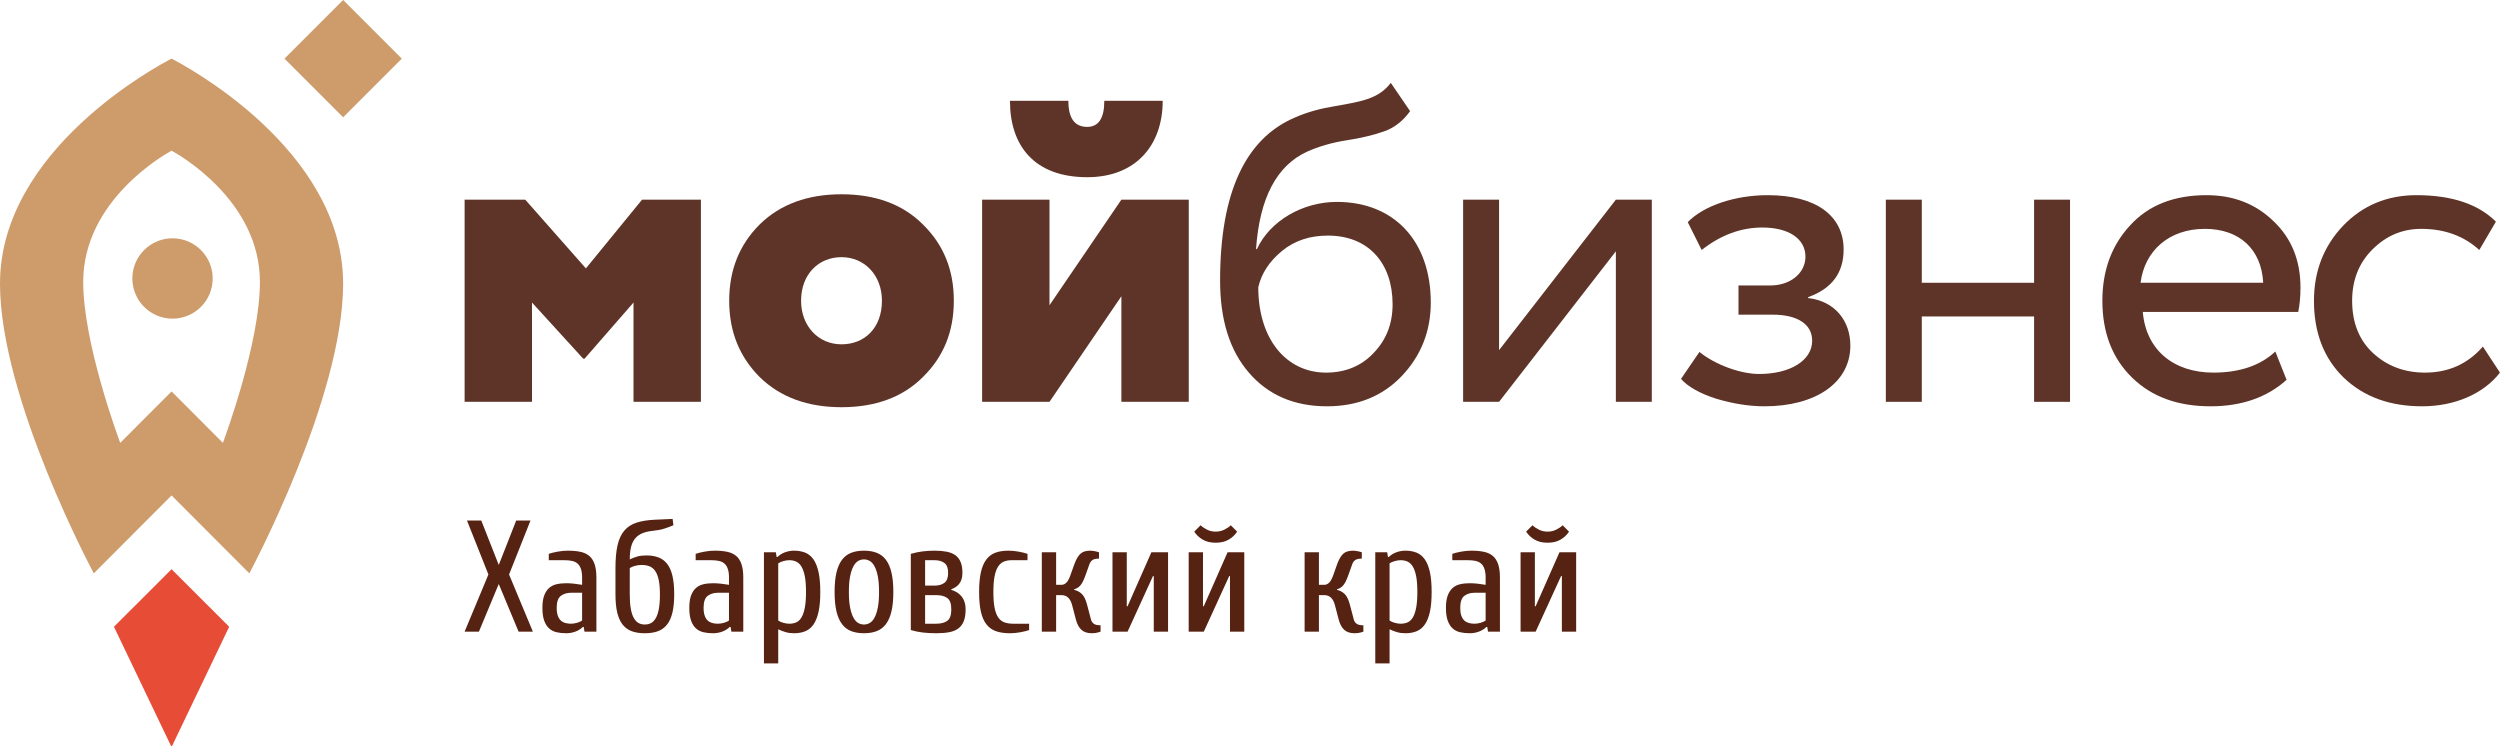
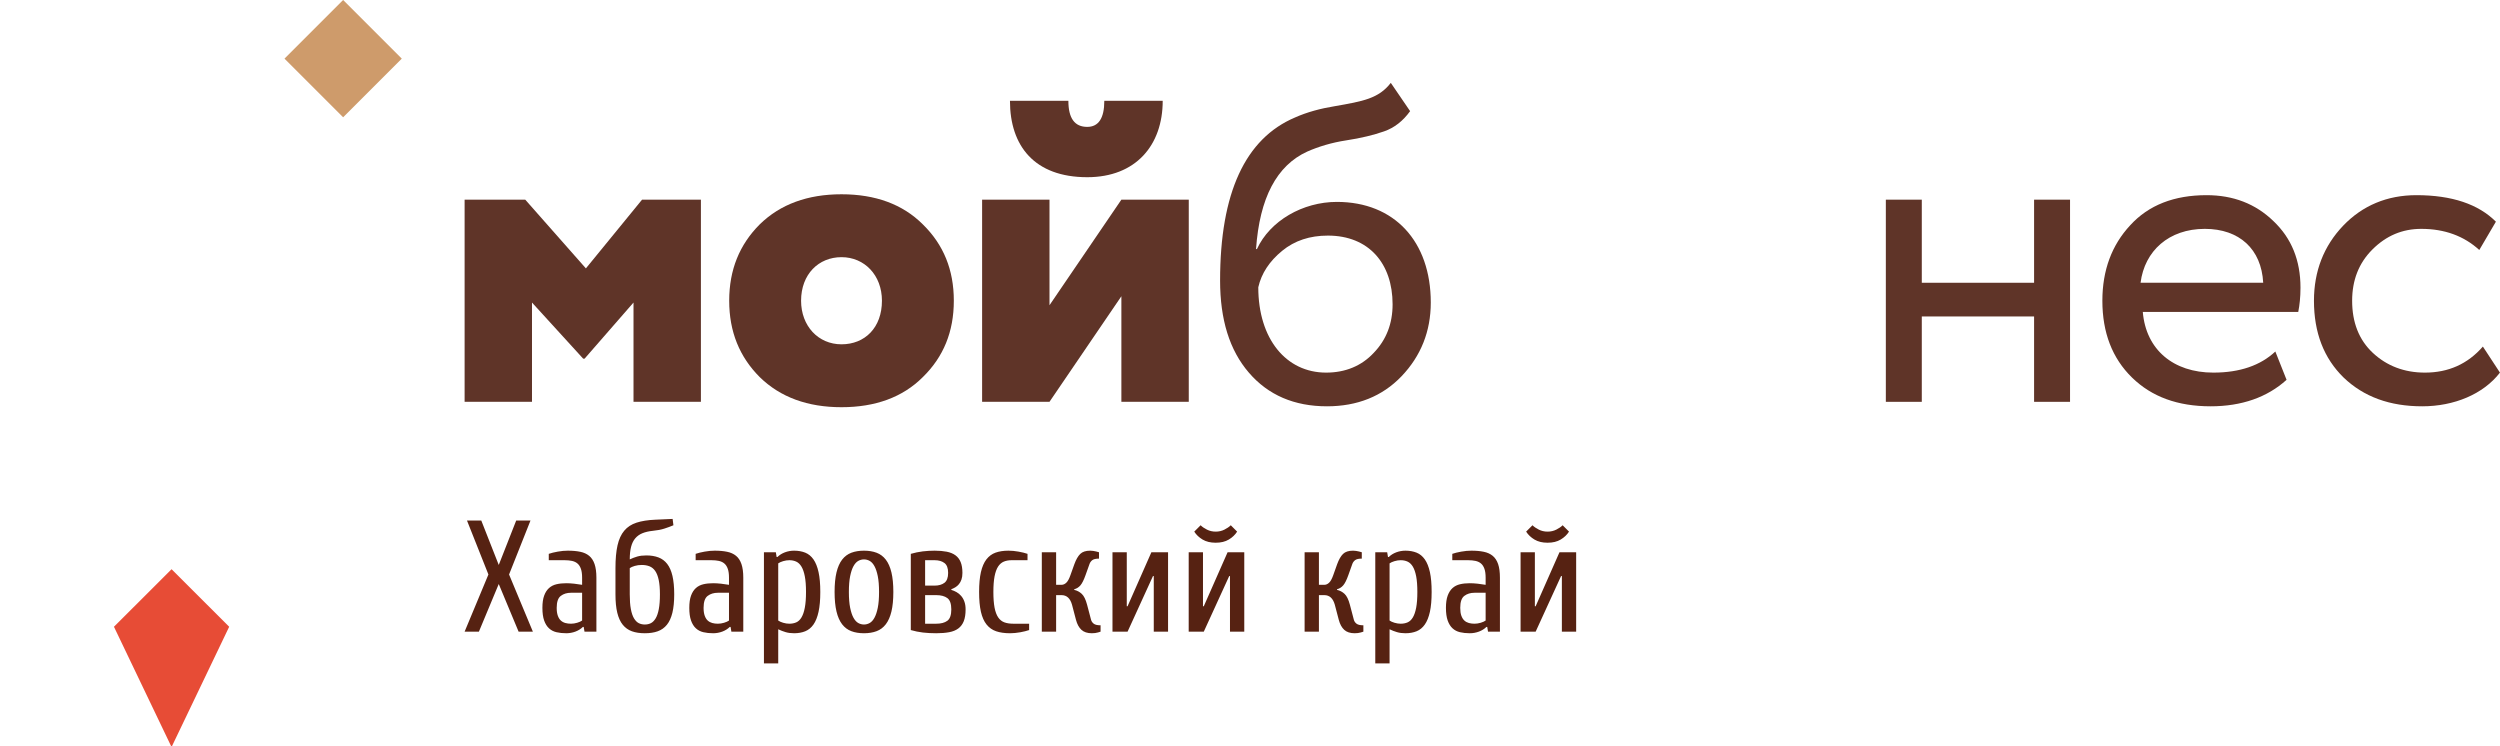
<svg xmlns="http://www.w3.org/2000/svg" width="134" height="40" viewBox="0 0 134 40" fill="none">
  <path d="M6.108 33.594L9.175 40H9.215L12.284 33.594L9.196 30.51L6.108 33.594Z" fill="#E74C36" />
-   <path d="M9.196 3.143C8.542 3.478 0 7.991 0 15.205C0 21.374 5.028 30.731 5.028 30.731L9.196 26.555L13.364 30.731C13.364 30.731 18.392 21.374 18.392 15.205C18.392 7.991 9.849 3.478 9.196 3.143ZM11.948 23.738L9.196 20.981L6.444 23.738C6.303 23.356 4.46 18.365 4.46 15.109C4.46 10.717 8.864 8.256 9.196 8.076C9.527 8.256 13.932 10.717 13.932 15.109C13.932 18.365 12.088 23.356 11.948 23.738Z" fill="#CE9B6B" />
  <path d="M18.392 6.286L15.249 3.143L18.392 0L21.535 3.143L18.392 6.286Z" fill="#CE9B6B" />
-   <path d="M11.4 14.926C11.4 16.115 10.436 17.08 9.247 17.08C8.058 17.08 7.094 16.115 7.094 14.926C7.094 13.737 8.058 12.773 9.247 12.773C10.436 12.773 11.4 13.737 11.4 14.926Z" fill="#CE9B6B" />
  <path d="M24.903 21.538V10.702H28.153L31.404 14.386L34.414 10.702H37.569V21.538H33.956V16.216L31.332 19.226H31.26L28.515 16.216V21.538H24.903Z" fill="#5F3428" />
  <path d="M39.085 16.119C39.085 14.458 39.639 13.11 40.722 12.026C41.83 10.943 43.299 10.413 45.105 10.413C46.911 10.413 48.38 10.943 49.463 12.026C50.571 13.11 51.125 14.458 51.125 16.119C51.125 17.781 50.571 19.13 49.463 20.213C48.38 21.297 46.911 21.826 45.105 21.826C43.299 21.826 41.83 21.297 40.722 20.213C39.639 19.13 39.085 17.781 39.085 16.119ZM45.105 18.455C46.357 18.455 47.272 17.564 47.272 16.119C47.272 14.747 46.333 13.784 45.105 13.784C43.877 13.784 42.938 14.699 42.938 16.119C42.938 17.468 43.853 18.455 45.105 18.455Z" fill="#5F3428" />
  <path d="M56.253 21.537H52.641V10.702H56.253V16.36L60.106 10.702H63.718V21.537H60.106V15.879L56.253 21.537ZM57.265 5.404C57.265 6.343 57.602 6.801 58.276 6.801C58.878 6.801 59.191 6.343 59.191 5.404H62.321C62.321 7.788 60.877 9.498 58.276 9.498C55.459 9.498 54.134 7.836 54.134 5.404H57.265Z" fill="#5F3428" />
  <path d="M75.582 5.958C75.197 6.488 74.74 6.849 74.186 7.042C73.632 7.234 72.958 7.403 72.163 7.523C71.369 7.644 70.67 7.86 70.068 8.125C68.431 8.872 67.516 10.605 67.323 13.351H67.371C68.07 11.834 69.827 10.822 71.657 10.822C74.74 10.822 76.69 12.941 76.69 16.216C76.69 17.757 76.16 19.081 75.125 20.165C74.09 21.248 72.741 21.778 71.128 21.778C69.37 21.778 67.973 21.176 66.938 19.972C65.902 18.768 65.397 17.131 65.397 15.036C65.397 10.341 66.745 7.427 69.418 6.295C70.068 6.006 70.79 5.814 71.537 5.693C73.054 5.428 73.897 5.284 74.547 4.441L75.582 5.958ZM71.079 19.972C72.115 19.972 72.982 19.611 73.632 18.913C74.306 18.215 74.643 17.348 74.643 16.312C74.643 14.121 73.367 12.628 71.176 12.628C70.213 12.628 69.394 12.893 68.72 13.447C68.046 14.001 67.612 14.651 67.444 15.397C67.444 18.166 68.936 19.972 71.079 19.972Z" fill="#5F3428" />
-   <path d="M80.35 21.538H78.423V10.702H80.35V18.768L86.61 10.702H88.537V21.538H86.61V13.471L80.35 21.538Z" fill="#5F3428" />
-   <path d="M91.98 21.369C91.089 21.08 90.463 20.719 90.101 20.309L91.089 18.865C91.956 19.563 93.304 20.045 94.291 20.045C95.953 20.045 97.132 19.322 97.132 18.263C97.132 17.372 96.338 16.866 95.013 16.866H93.183V15.301H94.893C95.977 15.301 96.772 14.627 96.772 13.76C96.772 12.797 95.88 12.195 94.46 12.195C93.304 12.195 92.22 12.604 91.209 13.399L90.463 11.906C91.329 11.015 93.015 10.461 94.749 10.461C97.349 10.461 98.818 11.568 98.818 13.374C98.818 14.627 98.192 15.469 96.916 15.927V15.975C98.361 16.144 99.179 17.203 99.179 18.527C99.179 20.526 97.301 21.778 94.58 21.778C93.737 21.778 92.871 21.634 91.98 21.369Z" fill="#5F3428" />
  <path d="M109.027 21.538V16.962H103.008V21.538H101.081V10.702H103.008V15.156H109.027V10.702H110.954V21.538H109.027Z" fill="#5F3428" />
  <path d="M122.56 20.358C121.524 21.297 120.152 21.778 118.49 21.778C116.733 21.778 115.336 21.273 114.276 20.237C113.217 19.202 112.687 17.829 112.687 16.12C112.687 14.482 113.193 13.134 114.18 12.074C115.167 10.991 116.54 10.461 118.274 10.461C119.694 10.461 120.898 10.918 121.862 11.857C122.825 12.773 123.306 13.952 123.306 15.421C123.306 15.927 123.258 16.36 123.186 16.721H114.854C115.023 18.744 116.492 19.972 118.635 19.972C120.056 19.972 121.163 19.587 121.958 18.841L122.56 20.358ZM114.734 15.156H121.308C121.211 13.35 120.031 12.267 118.177 12.267C116.251 12.267 114.951 13.447 114.734 15.156Z" fill="#5F3428" />
  <path d="M133.997 19.972C133.106 21.128 131.541 21.778 129.831 21.778C128.098 21.778 126.701 21.273 125.618 20.237C124.558 19.202 124.028 17.829 124.028 16.12C124.028 14.53 124.558 13.182 125.593 12.098C126.629 11.015 127.953 10.461 129.518 10.461C131.421 10.461 132.841 10.943 133.78 11.882L132.89 13.399C132.071 12.652 131.035 12.267 129.783 12.267C128.772 12.267 127.905 12.628 127.159 13.374C126.436 14.097 126.075 15.012 126.075 16.12C126.075 17.275 126.436 18.215 127.183 18.913C127.929 19.611 128.868 19.972 129.976 19.972C131.228 19.972 132.264 19.515 133.082 18.576L133.997 19.972Z" fill="#5F3428" />
  <path d="M27.669 27.899H28.435L27.286 30.793L28.562 33.857H27.797L26.733 31.303L25.669 33.857H24.903L26.179 30.793L25.03 27.899H25.796L26.733 30.282L27.669 27.899ZM31.201 31.772H30.605C30.39 31.772 30.208 31.827 30.061 31.938C29.913 32.048 29.839 32.262 29.839 32.58C29.839 32.75 29.859 32.891 29.899 33.001C29.939 33.112 29.992 33.199 30.061 33.261C30.129 33.323 30.209 33.367 30.303 33.393C30.397 33.419 30.497 33.431 30.605 33.431C30.713 33.431 30.824 33.414 30.937 33.38C31.051 33.346 31.139 33.306 31.201 33.261V31.772ZM30.35 33.942C30.157 33.942 29.983 33.923 29.826 33.886C29.671 33.85 29.537 33.78 29.427 33.678C29.316 33.576 29.229 33.437 29.167 33.261C29.104 33.085 29.073 32.858 29.073 32.58C29.073 32.313 29.104 32.095 29.167 31.925C29.229 31.755 29.316 31.62 29.427 31.52C29.537 31.421 29.671 31.353 29.826 31.316C29.983 31.279 30.157 31.261 30.35 31.261C30.48 31.261 30.622 31.269 30.776 31.286C30.929 31.303 31.071 31.323 31.201 31.346V30.963C31.201 30.77 31.18 30.613 31.137 30.491C31.095 30.369 31.034 30.274 30.954 30.205C30.875 30.137 30.777 30.091 30.661 30.065C30.544 30.04 30.412 30.027 30.265 30.027H29.414V29.686C29.544 29.641 29.704 29.601 29.895 29.567C30.085 29.533 30.265 29.516 30.435 29.516C30.69 29.516 30.913 29.536 31.103 29.576C31.293 29.615 31.452 29.688 31.58 29.793C31.707 29.898 31.804 30.045 31.869 30.235C31.934 30.425 31.967 30.668 31.967 30.963V33.857H31.329L31.286 33.602H31.244C31.136 33.709 31.002 33.793 30.844 33.853C30.685 33.912 30.52 33.942 30.35 33.942ZM33.755 29.984C33.885 29.922 34.018 29.871 34.154 29.831C34.291 29.791 34.455 29.771 34.648 29.771C34.892 29.771 35.108 29.807 35.295 29.878C35.482 29.949 35.638 30.065 35.763 30.227C35.888 30.389 35.982 30.603 36.044 30.869C36.106 31.136 36.138 31.465 36.138 31.857C36.138 32.248 36.105 32.577 36.04 32.844C35.974 33.111 35.877 33.325 35.746 33.487C35.616 33.648 35.453 33.765 35.257 33.836C35.061 33.907 34.83 33.942 34.563 33.942C34.296 33.942 34.065 33.907 33.869 33.836C33.673 33.765 33.511 33.648 33.38 33.487C33.249 33.325 33.152 33.111 33.086 32.844C33.021 32.577 32.989 32.248 32.989 31.857V30.452C32.989 29.964 33.025 29.557 33.099 29.231C33.173 28.905 33.293 28.642 33.461 28.444C33.628 28.245 33.848 28.102 34.12 28.014C34.393 27.926 34.725 27.873 35.116 27.856L36.053 27.814L36.095 28.154C35.948 28.217 35.786 28.276 35.61 28.333C35.434 28.39 35.227 28.429 34.989 28.452C34.773 28.475 34.589 28.517 34.435 28.58C34.282 28.642 34.154 28.733 34.052 28.852C33.95 28.971 33.875 29.123 33.827 29.307C33.779 29.492 33.755 29.718 33.755 29.984ZM33.755 31.857C33.755 32.174 33.774 32.438 33.814 32.648C33.854 32.858 33.91 33.024 33.984 33.146C34.058 33.268 34.143 33.353 34.24 33.402C34.336 33.45 34.444 33.474 34.563 33.474C34.682 33.474 34.79 33.45 34.886 33.402C34.983 33.353 35.068 33.268 35.142 33.146C35.216 33.024 35.272 32.858 35.312 32.648C35.352 32.438 35.372 32.174 35.372 31.857C35.372 31.55 35.35 31.295 35.308 31.091C35.265 30.886 35.203 30.725 35.12 30.605C35.038 30.486 34.936 30.403 34.814 30.354C34.692 30.306 34.552 30.282 34.393 30.282C34.262 30.282 34.139 30.299 34.023 30.333C33.906 30.367 33.817 30.407 33.755 30.452V31.857ZM39.074 31.772H38.478C38.263 31.772 38.081 31.827 37.934 31.938C37.786 32.048 37.712 32.262 37.712 32.58C37.712 32.75 37.732 32.891 37.772 33.001C37.812 33.112 37.865 33.199 37.934 33.261C38.002 33.323 38.083 33.367 38.176 33.393C38.27 33.419 38.37 33.431 38.478 33.431C38.586 33.431 38.697 33.414 38.81 33.38C38.924 33.346 39.012 33.306 39.074 33.261V31.772ZM38.223 33.942C38.03 33.942 37.856 33.923 37.7 33.886C37.544 33.85 37.41 33.78 37.3 33.678C37.189 33.576 37.102 33.437 37.04 33.261C36.977 33.085 36.946 32.858 36.946 32.58C36.946 32.313 36.977 32.095 37.04 31.925C37.102 31.755 37.189 31.62 37.3 31.52C37.41 31.421 37.544 31.353 37.7 31.316C37.856 31.279 38.03 31.261 38.223 31.261C38.353 31.261 38.495 31.269 38.648 31.286C38.802 31.303 38.944 31.323 39.074 31.346V30.963C39.074 30.77 39.053 30.613 39.01 30.491C38.968 30.369 38.907 30.274 38.827 30.205C38.748 30.137 38.65 30.091 38.534 30.065C38.417 30.04 38.285 30.027 38.138 30.027H37.287V29.686C37.417 29.641 37.577 29.601 37.768 29.567C37.958 29.533 38.138 29.516 38.308 29.516C38.563 29.516 38.786 29.536 38.976 29.576C39.166 29.615 39.325 29.688 39.453 29.793C39.581 29.898 39.677 30.045 39.742 30.235C39.807 30.425 39.84 30.668 39.84 30.963V33.857H39.202L39.159 33.602H39.117C39.009 33.709 38.875 33.793 38.717 33.853C38.558 33.912 38.393 33.942 38.223 33.942ZM41.67 29.856C41.778 29.749 41.911 29.665 42.07 29.605C42.229 29.546 42.393 29.516 42.564 29.516C42.785 29.516 42.984 29.552 43.16 29.622C43.335 29.693 43.483 29.814 43.602 29.984C43.721 30.154 43.812 30.381 43.874 30.665C43.937 30.949 43.968 31.303 43.968 31.729C43.968 32.155 43.937 32.509 43.874 32.793C43.812 33.077 43.721 33.304 43.602 33.474C43.483 33.644 43.335 33.765 43.16 33.836C42.984 33.907 42.785 33.942 42.564 33.942C42.393 33.942 42.242 33.922 42.108 33.882C41.975 33.843 41.843 33.792 41.713 33.729V35.559H40.947V29.601H41.585L41.627 29.856H41.67ZM41.713 33.261C41.775 33.306 41.863 33.346 41.976 33.38C42.09 33.414 42.201 33.431 42.308 33.431C42.444 33.431 42.568 33.407 42.679 33.359C42.789 33.311 42.883 33.223 42.959 33.095C43.036 32.967 43.096 32.793 43.138 32.572C43.181 32.35 43.202 32.069 43.202 31.729C43.202 31.389 43.181 31.109 43.138 30.891C43.096 30.672 43.036 30.499 42.959 30.371C42.883 30.244 42.789 30.154 42.679 30.103C42.568 30.052 42.444 30.027 42.308 30.027C42.201 30.027 42.09 30.044 41.976 30.078C41.863 30.112 41.775 30.152 41.713 30.197V33.261ZM47.117 31.729C47.117 31.389 47.095 31.106 47.049 30.882C47.004 30.658 46.944 30.479 46.87 30.346C46.797 30.212 46.712 30.119 46.615 30.065C46.519 30.011 46.416 29.984 46.309 29.984C46.201 29.984 46.099 30.011 46.002 30.065C45.906 30.119 45.821 30.212 45.747 30.346C45.673 30.479 45.614 30.658 45.568 30.882C45.523 31.106 45.5 31.389 45.5 31.729C45.5 32.069 45.523 32.352 45.568 32.576C45.614 32.8 45.673 32.979 45.747 33.112C45.821 33.245 45.906 33.339 46.002 33.393C46.099 33.447 46.201 33.474 46.309 33.474C46.416 33.474 46.519 33.447 46.615 33.393C46.712 33.339 46.797 33.245 46.87 33.112C46.944 32.979 47.004 32.8 47.049 32.576C47.095 32.352 47.117 32.069 47.117 31.729ZM47.883 31.729C47.883 32.143 47.849 32.492 47.781 32.776C47.713 33.06 47.612 33.288 47.479 33.461C47.346 33.634 47.181 33.758 46.985 33.831C46.789 33.905 46.564 33.942 46.309 33.942C46.053 33.942 45.828 33.905 45.632 33.831C45.436 33.758 45.272 33.634 45.138 33.461C45.005 33.288 44.904 33.06 44.836 32.776C44.768 32.492 44.734 32.143 44.734 31.729C44.734 31.315 44.768 30.966 44.836 30.682C44.904 30.398 45.005 30.17 45.138 29.997C45.272 29.824 45.436 29.701 45.632 29.627C45.828 29.553 46.053 29.516 46.309 29.516C46.564 29.516 46.789 29.553 46.985 29.627C47.181 29.701 47.346 29.824 47.479 29.997C47.612 30.17 47.713 30.398 47.781 30.682C47.849 30.966 47.883 31.315 47.883 31.729ZM50.181 33.431C50.437 33.431 50.635 33.379 50.777 33.274C50.919 33.169 50.99 32.966 50.99 32.665C50.99 32.364 50.919 32.162 50.777 32.057C50.635 31.952 50.437 31.899 50.181 31.899H49.586V33.431H50.181ZM49.586 30.027V31.389H50.096C50.312 31.389 50.486 31.339 50.62 31.24C50.753 31.14 50.82 30.963 50.82 30.708C50.82 30.452 50.753 30.275 50.62 30.176C50.486 30.076 50.312 30.027 50.096 30.027H49.586ZM48.819 29.686C49.035 29.624 49.248 29.58 49.458 29.554C49.668 29.529 49.881 29.516 50.096 29.516C50.34 29.516 50.556 29.535 50.743 29.571C50.93 29.608 51.086 29.672 51.211 29.763C51.336 29.854 51.43 29.976 51.492 30.129C51.554 30.282 51.586 30.475 51.586 30.708C51.586 30.844 51.569 30.962 51.535 31.061C51.501 31.16 51.455 31.244 51.398 31.312C51.342 31.38 51.278 31.435 51.207 31.478C51.136 31.52 51.064 31.556 50.99 31.584V31.618C51.086 31.647 51.18 31.686 51.271 31.738C51.362 31.788 51.444 31.857 51.518 31.942C51.591 32.027 51.65 32.129 51.692 32.248C51.735 32.367 51.756 32.506 51.756 32.665C51.756 32.921 51.723 33.131 51.658 33.295C51.593 33.46 51.495 33.59 51.364 33.687C51.234 33.783 51.071 33.85 50.875 33.886C50.679 33.923 50.448 33.942 50.181 33.942C49.926 33.942 49.689 33.929 49.471 33.904C49.252 33.878 49.035 33.834 48.819 33.772V29.686ZM54.224 30.027C54.065 30.027 53.925 30.052 53.803 30.103C53.681 30.154 53.579 30.244 53.496 30.371C53.414 30.499 53.352 30.672 53.309 30.891C53.267 31.109 53.245 31.389 53.245 31.729C53.245 32.069 53.267 32.35 53.309 32.572C53.352 32.793 53.417 32.967 53.505 33.095C53.593 33.223 53.704 33.311 53.837 33.359C53.97 33.407 54.128 33.431 54.309 33.431H55.161V33.772C55.03 33.817 54.87 33.857 54.68 33.891C54.489 33.925 54.309 33.942 54.139 33.942C53.85 33.942 53.602 33.907 53.394 33.836C53.187 33.765 53.016 33.644 52.88 33.474C52.743 33.304 52.643 33.077 52.577 32.793C52.512 32.509 52.48 32.155 52.48 31.729C52.48 31.303 52.512 30.949 52.577 30.665C52.643 30.381 52.74 30.154 52.871 29.984C53.002 29.814 53.165 29.693 53.36 29.622C53.556 29.552 53.787 29.516 54.054 29.516C54.224 29.516 54.404 29.533 54.594 29.567C54.785 29.601 54.945 29.641 55.075 29.686V30.027H54.224ZM57.578 31.618C57.731 31.652 57.866 31.723 57.982 31.831C58.098 31.939 58.193 32.132 58.267 32.41L58.48 33.218C58.503 33.304 58.551 33.374 58.625 33.431C58.698 33.488 58.82 33.516 58.991 33.516V33.857C58.951 33.874 58.906 33.888 58.854 33.899C58.758 33.928 58.647 33.942 58.523 33.942C58.284 33.942 58.098 33.881 57.965 33.759C57.832 33.637 57.734 33.457 57.671 33.218L57.459 32.41C57.362 32.069 57.175 31.899 56.897 31.899H56.608V33.857H55.841V29.601H56.608V31.346H56.897C56.988 31.346 57.073 31.309 57.152 31.235C57.232 31.162 57.305 31.028 57.373 30.835L57.586 30.239C57.677 29.99 57.782 29.807 57.901 29.691C58.02 29.574 58.199 29.516 58.437 29.516C58.488 29.516 58.542 29.52 58.599 29.529C58.656 29.537 58.707 29.547 58.752 29.559C58.809 29.576 58.86 29.59 58.906 29.601V29.942C58.735 29.942 58.615 29.97 58.544 30.027C58.473 30.084 58.423 30.154 58.395 30.239L58.182 30.835C58.091 31.091 58 31.271 57.91 31.376C57.819 31.481 57.708 31.55 57.578 31.584V31.618ZM61.842 30.878H61.799L60.438 33.857H59.629V29.601H60.395V32.495H60.438L61.714 29.601H62.608V33.857H61.842V30.878ZM65.927 30.878H65.885L64.523 33.857H63.714V29.601H64.48V32.495H64.523L65.799 29.601H66.693V33.857H65.927V30.878ZM65.161 28.495C65.332 28.495 65.487 28.459 65.629 28.388C65.771 28.317 65.885 28.239 65.97 28.154L66.31 28.495C66.203 28.665 66.053 28.807 65.864 28.92C65.673 29.034 65.439 29.09 65.161 29.09C64.883 29.09 64.649 29.034 64.459 28.92C64.269 28.807 64.12 28.665 64.012 28.495L64.353 28.154C64.438 28.239 64.551 28.317 64.693 28.388C64.835 28.459 64.991 28.495 65.161 28.495ZM71.664 31.618C71.817 31.652 71.952 31.723 72.068 31.831C72.184 31.939 72.279 32.132 72.353 32.41L72.566 33.218C72.589 33.304 72.637 33.374 72.711 33.431C72.784 33.488 72.906 33.516 73.077 33.516V33.857C73.037 33.874 72.992 33.888 72.941 33.899C72.844 33.928 72.733 33.942 72.609 33.942C72.37 33.942 72.184 33.881 72.051 33.759C71.918 33.637 71.82 33.457 71.757 33.218L71.545 32.41C71.448 32.069 71.261 31.899 70.983 31.899H70.694V33.857H69.927V29.601H70.694V31.346H70.983C71.074 31.346 71.159 31.309 71.238 31.235C71.318 31.162 71.391 31.028 71.46 30.835L71.672 30.239C71.763 29.99 71.868 29.807 71.987 29.691C72.106 29.574 72.285 29.516 72.523 29.516C72.574 29.516 72.628 29.52 72.685 29.529C72.742 29.537 72.793 29.547 72.838 29.559C72.895 29.576 72.946 29.59 72.992 29.601V29.942C72.821 29.942 72.701 29.97 72.63 30.027C72.559 30.084 72.509 30.154 72.481 30.239L72.268 30.835C72.177 31.091 72.087 31.271 71.996 31.376C71.905 31.481 71.794 31.55 71.664 31.584V31.618ZM74.438 29.856C74.546 29.749 74.68 29.665 74.838 29.605C74.997 29.546 75.162 29.516 75.332 29.516C75.553 29.516 75.752 29.552 75.928 29.622C76.104 29.693 76.251 29.814 76.37 29.984C76.49 30.154 76.58 30.381 76.643 30.665C76.705 30.949 76.736 31.303 76.736 31.729C76.736 32.155 76.705 32.509 76.643 32.793C76.58 33.077 76.49 33.304 76.37 33.474C76.251 33.644 76.104 33.765 75.928 33.836C75.752 33.907 75.553 33.942 75.332 33.942C75.162 33.942 75.01 33.922 74.877 33.882C74.743 33.843 74.612 33.792 74.481 33.729V35.559H73.715V29.601H74.353L74.396 29.856H74.438ZM74.481 33.261C74.543 33.306 74.631 33.346 74.745 33.38C74.858 33.414 74.969 33.431 75.077 33.431C75.213 33.431 75.336 33.407 75.447 33.359C75.558 33.311 75.651 33.223 75.728 33.095C75.805 32.967 75.864 32.793 75.907 32.572C75.949 32.35 75.97 32.069 75.97 31.729C75.97 31.389 75.949 31.109 75.907 30.891C75.864 30.672 75.805 30.499 75.728 30.371C75.651 30.244 75.558 30.154 75.447 30.103C75.336 30.052 75.213 30.027 75.077 30.027C74.969 30.027 74.858 30.044 74.745 30.078C74.631 30.112 74.543 30.152 74.481 30.197V33.261ZM79.63 31.772H79.034C78.819 31.772 78.637 31.827 78.49 31.938C78.342 32.048 78.269 32.262 78.269 32.58C78.269 32.75 78.288 32.891 78.328 33.001C78.368 33.112 78.422 33.199 78.49 33.261C78.558 33.323 78.639 33.367 78.732 33.393C78.826 33.419 78.927 33.431 79.034 33.431C79.142 33.431 79.253 33.414 79.366 33.38C79.48 33.346 79.568 33.306 79.63 33.261V31.772ZM78.779 33.942C78.586 33.942 78.412 33.923 78.256 33.886C78.1 33.85 77.966 33.78 77.856 33.678C77.745 33.576 77.659 33.437 77.596 33.261C77.534 33.085 77.502 32.858 77.502 32.58C77.502 32.313 77.534 32.095 77.596 31.925C77.659 31.755 77.745 31.62 77.856 31.52C77.966 31.421 78.1 31.353 78.256 31.316C78.412 31.279 78.586 31.261 78.779 31.261C78.91 31.261 79.052 31.269 79.205 31.286C79.358 31.303 79.5 31.323 79.63 31.346V30.963C79.63 30.77 79.609 30.613 79.566 30.491C79.524 30.369 79.463 30.274 79.383 30.205C79.304 30.137 79.206 30.091 79.09 30.065C78.974 30.04 78.842 30.027 78.694 30.027H77.843V29.686C77.973 29.641 78.134 29.601 78.324 29.567C78.514 29.533 78.694 29.516 78.864 29.516C79.12 29.516 79.342 29.536 79.532 29.576C79.722 29.615 79.881 29.688 80.009 29.793C80.137 29.898 80.233 30.045 80.299 30.235C80.364 30.425 80.396 30.668 80.396 30.963V33.857H79.758L79.715 33.602H79.673C79.565 33.709 79.432 33.793 79.273 33.853C79.114 33.912 78.949 33.942 78.779 33.942ZM83.716 30.878H83.673L82.311 33.857H81.503V29.601H82.269V32.495H82.311L83.588 29.601H84.482V33.857H83.716V30.878ZM82.95 28.495C83.12 28.495 83.276 28.459 83.418 28.388C83.56 28.317 83.673 28.239 83.758 28.154L84.099 28.495C83.991 28.665 83.842 28.807 83.652 28.92C83.462 29.034 83.228 29.09 82.95 29.09C82.672 29.09 82.438 29.034 82.248 28.92C82.058 28.807 81.909 28.665 81.801 28.495L82.141 28.154C82.226 28.239 82.34 28.317 82.482 28.388C82.623 28.459 82.779 28.495 82.95 28.495Z" fill="#562212" />
</svg>